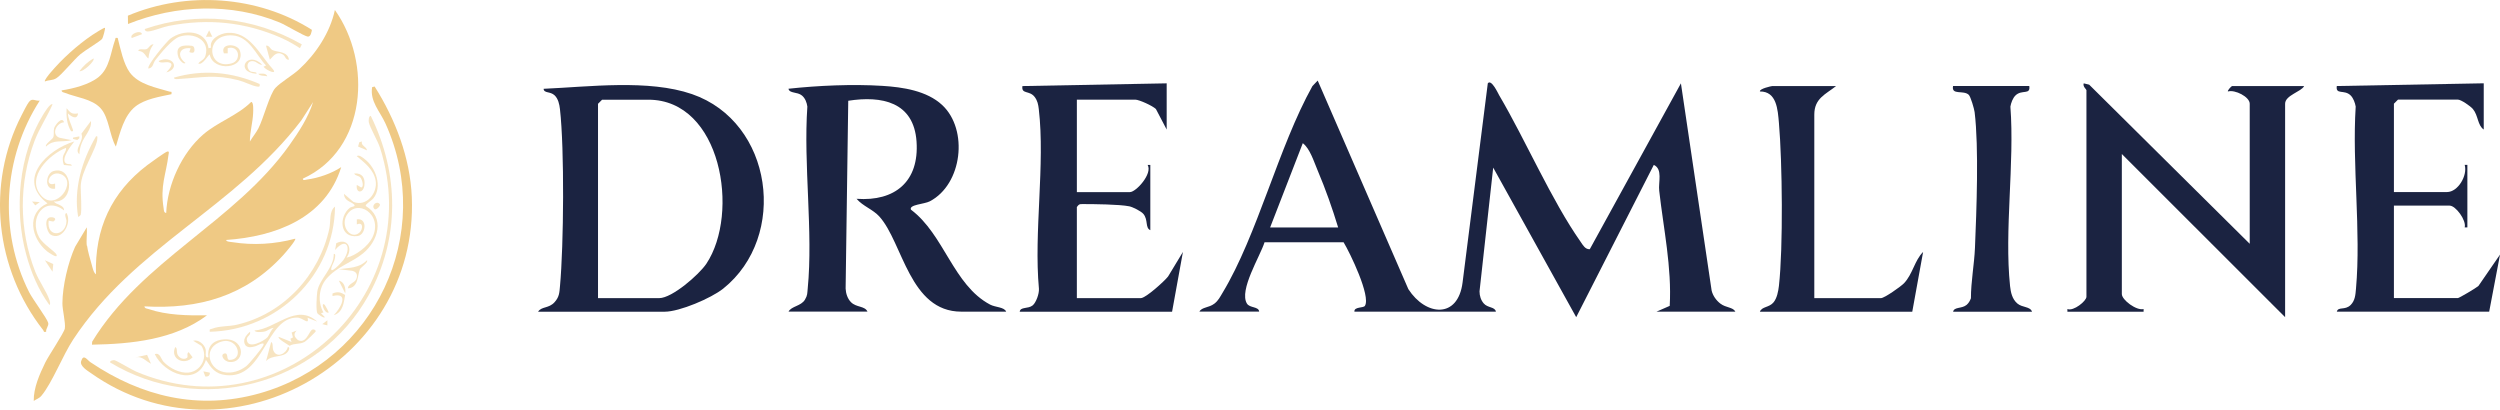
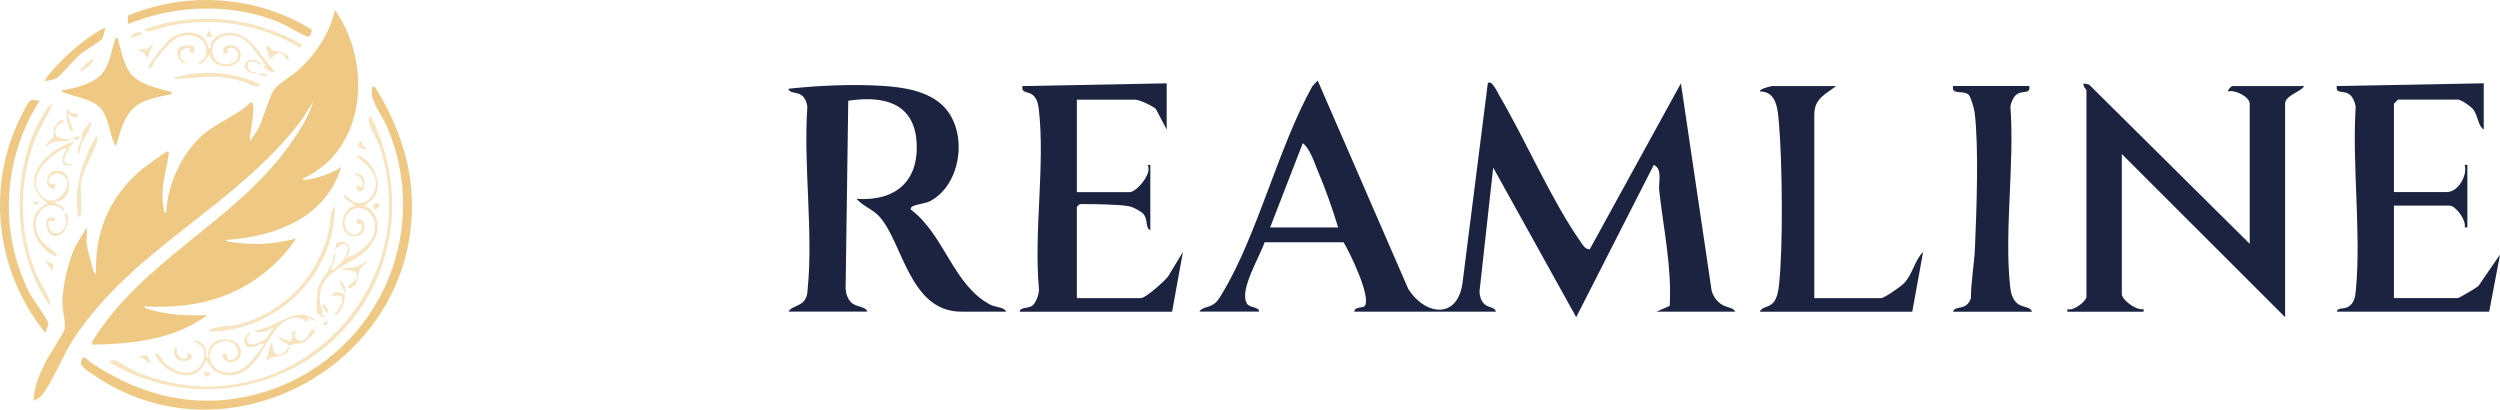
<svg xmlns="http://www.w3.org/2000/svg" viewBox="0 0 513.53 84.14" id="Ebene_2">
  <defs>
    <style>.cls-1{fill:#efc984;}.cls-2{fill:#1b2341;}.cls-3{opacity:.5;}</style>
  </defs>
  <g id="Ebene_1-2">
    <path d="M246.36,64.03c.51-.98,1.93-.77,3.09-1.66.82-.63,1.17-1.39,1.68-2.23,7.18-11.89,11.47-29.93,18.46-42.46l1.08-1.13,18.62,42.84c3.58,5.54,10.19,6.16,11.14-1.37l5.18-40.9c.72-.96,2.1,2.03,2.32,2.42,5.5,9.34,10.74,21.59,16.77,30.16.45.65.93,1.55,1.86,1.49l18.72-34.07,6.31,42.57c.25,1.05.95,2.03,1.79,2.67,1.16.89,2.58.7,3.09,1.66h-16.21l2.72-1.19c.44-7.94-1.27-15.8-2.16-23.66-.2-1.73.76-4.44-1.11-5.3l-15.94,31.28-17.05-30.72-2.81,25.42c0,.9.28,1.81.87,2.48.82.95,2.3.66,2.5,1.69h-29.07c-.1-1.05,1.85-.71,2.16-1.2,1.25-1.98-3.1-10.95-4.38-13.05h-16.24c-.91,2.89-5.28,9.83-3.62,12.58.58.96,2.42.57,2.52,1.66h-12.3ZM274.87,46.72c-1.2-3.95-2.6-7.91-4.21-11.71-.77-1.81-1.57-4.48-3.05-5.6l-6.71,17.31h13.97Z" class="cls-2" />
    <path d="M462.12,50.07v-28.76c0-1.42-3.05-2.95-4.47-2.52-.19-.14.71-1.11.84-1.11h14.81c-.58,1.16-3.91,1.89-3.91,3.63v43.84l-33.54-33.51v28.76c0,1.21,3.01,3.46,4.47,3.08v.55s-15.65,0-15.65,0v-.55c1.25.51,3.91-1.65,3.91-2.52V18.51c0-.14-.8-.75-.56-1.39l1.12.27,32.97,32.68Z" class="cls-2" />
    <path d="M161.96,64.03c.61-1.17,2.58-1.12,3.39-2.48.54-.91.46-1.28.56-2.24,1.15-11.76-.9-25.44-.07-37.42-.12-.84-.44-1.7-1.1-2.26-.98-.82-2.56-.38-2.78-1.4,6.08-.66,13.17-.98,19.31-.59,4.17.26,9.1.99,12.27,3.94,5.44,5.08,4.12,16.31-2.56,19.78-1.13.59-4.32.66-3.86,1.71,6.84,5.12,8.68,15.49,16.26,19.5,1.1.58,2.9.48,3.3,1.45h-9.22c-10.63,0-12-14.15-16.8-19.51-1.36-1.52-3.38-2.12-4.71-3.67,7.91.57,12.88-3.56,12.32-11.75s-7.18-9.46-14.03-8.39l-.54,38.58c.05,1.01.39,2.08,1.11,2.8,1.1,1.11,2.84.73,3.38,1.93h-16.21Z" class="cls-2" />
-     <path d="M110.53,64.03c.71-1.12,2.18-.63,3.37-1.94.99-1.09,1.01-1.97,1.13-3.34.77-8.41.93-28.11-.01-36.34-.11-.98-.36-2.12-1.09-2.82-.91-.87-2.19-.38-2.27-1.35,9.38-.41,21.53-1.99,30.48,1.09,16.63,5.73,19.82,29.23,6.41,39.96-2.47,1.97-8.96,4.74-12.02,4.74h-25.99ZM122.83,61.24h12.58c2.65,0,8.2-4.84,9.69-7.07,6.9-10.36,3.09-33.69-11.92-33.69h-9.5l-.84.84v39.93Z" class="cls-2" />
    <path d="M239.65,17.12v9.49l-2.21-4.21c-.7-.69-3.48-1.93-4.22-1.93h-12.02v18.99h10.9c1.26,0,4.69-3.78,3.64-5.58h.55s0,13.4,0,13.4c-1.1-.48-.4-2.1-1.42-3.33-.47-.57-2.17-1.42-2.9-1.57-2.01-.41-7.32-.46-9.63-.46-.65,0-.72.04-1.14.61v18.71h13.14c1,0,4.84-3.47,5.6-4.45l3.05-5.04-2.23,12.28h-31.3c.13-1.05,1.7-.54,2.64-1.28.73-.58,1.38-2.43,1.31-3.43-1.07-11.67,1.3-25.51-.03-36.91-.11-.94-.26-1.72-.85-2.5-1.08-1.41-2.77-.49-2.51-2.23l29.62-.56Z" class="cls-2" />
    <path d="M510.19,17.12v9.49c-1.29-.88-1.1-2.85-2.22-4.21-.52-.62-2.45-1.94-3.09-1.94h-12.3l-.84.84v18.15h10.9c2.27,0,4.26-3.41,3.64-5.58h.55s0,12.84,0,12.84h-.55c.38-1.46-1.86-4.47-3.08-4.47h-11.46v18.99h13.14c.24,0,3.74-2.06,4.22-2.49l4.44-6.45-2.23,11.73h-31.3c.29-1.1,1.66-.22,2.83-1.36.94-.92,1-2.14,1.11-3.36,1.06-11.88-.82-25.36-.06-37.41-.13-.78-.49-1.75-1.05-2.3-1.29-1.27-3.11-.04-2.83-1.92l30.18-.56Z" class="cls-2" />
    <path d="M377.15,17.68c-2.16,1.71-4.47,2.52-4.47,5.86v37.7h13.69c.72,0,4.11-2.4,4.75-3.07,1.8-1.92,2.14-4.65,3.91-6.42l-2.23,12.29h-31.3c.37-1.09,1.92-.84,2.81-1.94.71-.86.97-2.27,1.1-3.37.89-7.88.7-25.44,0-33.5-.24-2.73-.45-6.47-3.9-6.44-.17-.56,2.37-1.11,2.51-1.11h13.14Z" class="cls-2" />
    <path d="M416.84,17.68c.28,1.89-1.53.65-2.83,1.92-.56.55-.92,1.52-1.05,2.3.88,11.73-1.27,25.38-.07,36.86.14,1.29.43,2.65,1.47,3.56s2.67.59,3.04,1.71h-16.21c.22-1.04,1.8-.58,2.78-1.41.42-.36.69-.84.88-1.35,0-3.42.69-7.02.83-10.34.32-7.63.82-20.65-.07-27.9-.09-.69-.81-3.17-1.2-3.55-1.06-1.04-3.62.15-3.23-1.81h15.65Z" class="cls-2" />
    <path d="M17.88,50.44c.11,1,.68,2.96.98,4,.15.53.37,1.62.85,1.9-.26-9.35,3.15-16.79,10.53-22.41.63-.48,3.56-2.59,4.05-2.77.56-.21.37.33.33.6-.52,4.22-1.76,6.33-1,11.08.06.39.01.81.52.92.24-5.82,3.18-12.31,7.61-16.14,3.02-2.6,7-3.86,9.85-6.68.52-.01.42,1.82.4,2.24-.07,1.95-.68,3.94-.67,5.89.52-.89,1.29-1.81,1.75-2.71,1.04-2.01,2.33-7.08,3.5-8.31s3.45-2.52,4.86-3.8c3.46-3.17,6.37-7.58,7.35-12.2,7.67,10.79,6.59,28.65-6.57,34.64-.06.48.56.23.84.19,2.35-.31,5.06-1.25,7.03-2.55-3.23,10.49-13.55,14.27-23.63,14.96-.02.38.95.4,1.26.45,4.35.69,8.68.42,12.92-.71.27.26-2.15,3.04-2.49,3.41-7.65,8.35-17.28,11.13-28.49,10.49.08.48.54.44.88.56,3.73,1.27,8.08,1.34,11.98,1.28-6.69,5.01-15.5,5.89-23.63,6.03l.04-.61c10.21-16.72,29.28-24.59,40.5-40.34,1.91-2.69,3.92-5.74,4.88-8.89l-2.41,3.76c-13.56,17.84-34.35,26.01-46.86,45.01-2.14,3.24-4.38,9.03-6.54,11.57-.47.56-1.01.66-1.57,1.06-.04-2.72,1.2-5.47,2.36-7.87.67-1.39,3.89-6.16,4.03-7.01.19-1.16-.51-3.83-.5-5.18.02-3.52,1.15-8.37,2.6-11.59l2.41-4.02c.1,1.22-.14,2.61,0,3.8Z" class="cls-1" />
    <path d="M76.96,17.78c4.26,6.74,7.28,14.6,7.63,22.68,1.46,34.09-37.96,55.96-65.9,36.19-.74-.52-2.34-1.45-2.02-2.47.49-1.58,1.21-.25,1.91.22,10.49,7.08,22.22,9.91,34.69,6.41,23.74-6.66,36.16-32.74,25.92-55.42-1.16-2.56-3.23-4.57-2.75-7.49l.52-.13Z" class="cls-1" />
    <path d="M24.18,7.81c.54,2.12,1.19,5.34,2.49,7.09,1.83,2.47,5.41,3.09,8.16,3.92.37.11.46-.17.39.53-2.36.5-5.42.98-7.36,2.49-2.41,1.87-3.22,5.49-4.06,8.27-1.31-2.25-1.38-5.95-3.14-7.88s-4.99-2.22-7.34-3.16c-.27-.11-.63-.09-.67-.5,2.41-.37,5.72-1.2,7.62-2.76,2.29-1.87,2.44-5.04,3.38-7.64.13-.36-.09-.45.55-.37Z" class="cls-1" />
    <path d="M8.17,20.66C.62,32.37-.31,47.49,5.97,59.99c.76,1.51,3.67,5.37,3.93,6.32.17.62-.52,1.18-.42,1.84-.61.15-.43-.12-.6-.33C-.96,55.31-2.9,37.89,4.45,23.64c.34-.66,1.11-2.21,1.5-2.7.7-.89,1.21-.15,2.22-.27Z" class="cls-1" />
    <path d="M26.29,4.92l-.02-1.7c12.11-5.11,26.69-4.12,37.8,2.91-.07.41-.23,1.44-.84,1.39-.71-.07-4.62-2.43-5.78-2.9-9.93-4.09-21.28-3.66-31.16.31Z" class="cls-1" />
    <path d="M21.56,5.71c.11.12-.38,2.02-.6,2.29-.42.51-3.49,2.34-4.39,3.09-1.42,1.18-3.89,4.29-5,4.98-.83.51-1.52.3-2.35.67-.18-.2.84-1.45,1.05-1.7,2.4-2.87,5.58-5.75,8.68-7.85.29-.19,2.48-1.6,2.6-1.47Z" class="cls-1" />
    <g class="cls-3">
      <path d="M22.61,74.44c-.07-.37.67-.49.87-.46.5.08,3.54,1.95,4.46,2.34,29.47,12.57,59.81-15.46,50.14-45.9-.48-1.51-2.08-4.16-2.32-5.3-.06-.26-.05-1.32.4-1.32,5.83,11.82,6.02,25.1-.38,36.74-10.34,18.78-34.85,25.01-53.18,13.9Z" class="cls-1" />
      <path d="M16.04,23.29c-.22,1.47-1.43.63-2.1,0,.06,1.1.63,2.1.95,3.12.13.4.28.64-.29.55-.87-1.41-1.02-3.11-.92-4.72.79.89,1.01,1.28,2.36,1.05Z" class="cls-1" />
      <path d="M65.15,66.05l-1.97-.79c.41,1.68-.97,0-2.1-.02-6.52-.12-6.78,12.69-14.69,11.81-2.18-.24-3.01-1.45-4.09-3.13-1.79,5.58-8.58,2.9-10.51-1.18,1.11-.38,1.27,1.02,1.82,1.59,1.22,1.28,3.3,2.38,5.11,2.2,2.63-.27,4.1-3.26,2.65-5.49l-1.7-1.05c1.1-.3,2.31.73,2.57,1.76.16.65-.31,1.86.58,1.65-.3-1.9.65-3.28,2.56-3.61,5-.85,5.24,4.8,1.81,4.57-1.27-.08-2.04-1.56-1.08-1.75.9-.18.28,1.33,1.05,1.32,3.2-.05,1.56-5.27-2.24-3.55-3.09,1.4-2.07,5.38,1.04,6.05,1.63.35,3.3-.21,4.61-1.2.58-.44,3.32-3.76,3.54-4.33.34-.87-1.36.15-1.62.22-.72.18-1.47.43-2.08-.19-.68-1.08.11-2.07.95-2.78.25.85-.92.84-.62,1.91.46,1.64,3.47-.04,4.16-.74.38-.39.7-1.5,1.32-1.96-.75.03-1.22.64-1.99.77-.36.06-1.81.23-1.95-.24,4.38-.31,8.53-5.71,12.87-1.84Z" class="cls-1" />
      <path d="M66.43,64.19l-.5.15.79.79c-.11.38-1.36-.57-1.49-.73-.39-.48-.17-3.69-.06-4.49.34-2.51,3.44-4.86,3.39-7.76.45-.07.28.63.24.89-.13.77-.54,1.28-.71,1.91-.48,1.73,2.18-1.16,2.43-1.51,1.8-2.56.67-4.9-1.69-2.08l.24-1.4c2.26-1.15,3.49,1,2.12,2.97,1.86-.4,4.39-2.33,5.26-4.06,2.45-4.87-3.25-8.34-5.31-4.52-1.19,2.21.96,4.94,2.67,3.45.81-.71.83-2.33-.51-1.69v-1.05c2.25-.37,1.9,3.21.14,3.43-3.73.46-3.85-4-1.59-5.8.34-.27,1.49-.23.76-.79-.66-.52-1.95-.72-1.94-2.08l1.9,1.64c2.69,1.1,5.01-1.78,4.6-4.33-.36-2.25-2.26-3.69-3.88-5.05.47-.39,1.27.34,1.7.67,2.22,1.72,3.6,5.62,1.71,7.99-.39.49-1.67,1.18-1.57,1.57,3.98,2.4,2.57,7.16-.52,9.71-2.33,1.93-5.44,2.73-7.58,5.28-1.58,1.89-1.78,4.75-.59,6.89Z" class="cls-1" />
      <path d="M10.79,21.45c-1.11,2.55-2.69,4.85-3.68,7.47-3.26,8.62-3.25,18.32.14,26.9.74,1.87,2.38,4.18,2.89,5.77.09.27.3.89,0,1.05-2.26-3.1-3.78-6.72-4.78-10.44-2.48-9.14-1.54-20.46,3.49-28.63.17-.27,1.52-2.56,1.95-2.12Z" class="cls-1" />
      <path d="M42.83,9.91l.52-.13c-.42-1.7,1.79-2.89,3.29-3.02,4.57-.4,6.71,4.47,9.26,7.27,1.4,1.53-1.22.45-1.77-.32l.52-.26c-2.11-2.22-3.44-5.98-6.95-6.18-5.77-.33-5.13,7.21-.06,5.73,1.99-.58,1.53-3.8-.87-3.1v1.05s-.78,0-.78,0c-.88-2.12,2.78-2.09,3.29-.54,1.26,3.84-5.58,4.35-6.19.8-.21-.16-1.47,2.32-2.36,1.83.42-.59,1.19-.7,1.46-1.56,1.02-3.28-2.46-4.9-5.28-3.96-1.58.52-3.84,3.37-4.95,4.76-.6.75-.4,1.57-1.46,1.81-.48-.53,3.74-5.58,4.48-6.14,2.61-1.97,7.32-1.9,7.86,1.95Z" class="cls-1" />
      <path d="M43.09,68.15c-.12-.67.11-.47.53-.64,1.39-.57,3.37-.43,4.99-.8,9.65-2.21,16.99-10.22,19.05-19.8.3-1.4-.11-3.52,1.16-4.47-.16,14.09-11.73,25.39-25.73,25.71Z" class="cls-1" />
      <path d="M15.26,29.06c-.64.8-2.85,3.66-1.73,4.48.47.34,1.18,0,1.2.5l-1.6-.15c-.19-.51-.27-.97-.22-1.52.08-.83.77-1.29.65-2-3.42,1.32-8.31,6.04-5.13,9.77,3.03,3.54,7.61-2.84,4.14-4.33-2.42-1.04-3.73,2.73-1.25,1.9v1.05c-2.3.39-1.97-3.13-.34-3.62,4.1-1.22,4.45,6.56.08,6.25.49.72,2.11.65,2.1,1.83-4.03-3.09-7.28,1.56-5.13,5.52.73,1.35,3.32,2.96,3.56,3.53.44,1.06-1.74-.49-1.96-.67-3.2-2.63-4.33-7.84.12-9.83-6.51-4.91,0-11.06,5.52-12.72Z" class="cls-1" />
      <path d="M62,9.12l-.39.78c-1.17-.76-2.44-1.49-3.71-2.06-7.54-3.34-15.13-4.08-23.2-2.53-1.24.24-3.09,1.03-4.14,1.14-.43.05-.74-.02-.85-.48,10.82-3.75,22.42-2.51,32.3,3.15Z" class="cls-1" />
      <path d="M53.33,17.25c.11.62-.1.6-.64.51-1.03-.18-2.52-.98-3.71-1.28-4.89-1.23-7.34-.56-12.05-.27-.28.02-1.24.18-1.19-.27,5.99-1.74,11.92-1.16,17.59,1.31Z" class="cls-1" />
      <path d="M16.57,44.14c-.03.1-.46.47-.52.39-.98-5.74.81-11.6,3.68-16.53.35-.07.27.1.27.4-.02,2.07-3.42,6.75-3.42,9.96,0,1.34.26,4.75,0,5.77Z" class="cls-1" />
      <path d="M57.27,69.2l2.62,1.05-.24-.67.52-.27-.26-1.01,1.03-.41c-.75.79-.48,1.28.26,1.97,1.68.83,2.24-1.71,2.88-2.11.39-.25.79.13.79.27,0,.16-1.99,2.04-2.26,2.19-1.06.59-2.11.23-3.12.82-.21-.16-2.61-1.5-2.23-1.83Z" class="cls-1" />
      <path d="M10.34,48.14c-.74-.49-1.46-3.43.09-3.52.74-.04,1.35.39.5.89l-.93-.18c-.5,3.55,3.53,3.29,3.66.11.02-.46-.6-1.56.01-1.68,1.21,2.1-1.03,5.9-3.34,4.39Z" class="cls-1" />
      <path d="M71.45,59.23c.04-.9,1.36-1.11,1.7-1.84.41-.89.11-1.57-.84-1.77l-2.7-.32c2.14-.33,4.13-.18,5.77-1.84.37.38-1.28,1.49-1.44,1.84-.54,1.25-.27,3.84-2.5,3.93Z" class="cls-1" />
      <path d="M38.89,10.69l.26-.78c-2.43-.27-2.86,1.66-1.05,3.02-.41.44-1.32-.74-1.46-1.17-.75-2.39.93-2.58,2.86-2.34l.32.2c.33.94.07,1.51-.94,1.07Z" class="cls-1" />
      <path d="M13.15,25.12c-1.57.09-2.7,2.54-.94,3.17l2.51.5c-1.93.52-3.71-.25-5.25,1.31-.37-.37,1.29-1.5,1.44-1.84.27-.61.04-1.28.2-1.9.15-.59,1.62-2.58,2.04-1.25Z" class="cls-1" />
      <path d="M59.11,71.3c.49-.05.26.56.13.78-.94,1.55-3.35.67-4.59,2.1l1.05-3.93c.48.25.19,1.13.46,1.77.68,1.62,2.63.66,2.95-.72Z" class="cls-1" />
      <path d="M59.37,12.26c-.71.1-.73-.71-1.21-1.02-1.29-.83-1.92.19-2.73,1.02l-.79-2.88c.67-.11.86.68,1.32.9,1.03.49,3.12.22,3.4,1.98Z" class="cls-1" />
      <path d="M36,71.3c.45.12.24.97.46,1.5.3.71,1.19,1.19,1.92.73.38-.24-.16-.93.38-1.19l.8,1.05c-1.67,1.78-4.7.34-3.56-2.1Z" class="cls-1" />
      <path d="M70.9,60.57c-.28,1.63-.46,3.61-2.34,4.17,1.4-1.39,3.29-4.8-.26-3.93v-.52c1.05-.44,1.66-.28,2.6.29Z" class="cls-1" />
      <path d="M53.86,13.31c-.69.05-1.14-.64-1.77-.73-1.39-.22-1.58,1.24-.79,1.98.39.37,1.59.1,1.38.59-4.57-.32-1.84-4.95,1.18-1.84Z" class="cls-1" />
      <path d="M16.3,31.68c-1.22-.97,1.08-2.77.42-4.21l1.95-2.61c.28,1.52-1.3,3.03-1.88,4.54-.28.73-.47,1.5-.48,2.28Z" class="cls-1" />
      <path d="M73.29,37.98l.91.53c.63-.14.17-1.61-.11-1.98-.38-.51-1.17-.38-1.33-.9,1.65-.13,2.3.92,2.09,2.47-.23,1.66-1.79,1.66-1.56-.11Z" class="cls-1" />
      <path d="M31.54,9.12c-.68.83-.95,1.82-1.05,2.88-.45-.26-.57-.75-1.06-1.17-.26-.22-.7-.36-1.04-.41.13-.52,1.14-.16,1.65-.31.58-.17.78-1.09,1.5-.99Z" class="cls-1" />
-       <path d="M34.16,14.89c.46-.6,1.9-1.82.39-2.1-.54-.1-1.72.3-1.97-.26,2.79-1.33,4.64,1.51,1.57,2.36Z" class="cls-1" />
      <path d="M16.31,14.62c.77-1.05,1.76-1.97,2.89-2.62.41.45-2.08,2.81-2.89,2.62Z" class="cls-1" />
      <path d="M30.21,72.88l.8,1.83c-1.08-.51-1.79-1.61-3.15-1.31l2.35-.51Z" class="cls-1" />
      <polygon points="10.79 55.82 9.22 53.46 10.94 54.24 10.79 55.82" class="cls-1" />
      <path d="M70.92,60.28l-1.31-2.62c1.16.2,1.45,1.67,1.31,2.62Z" class="cls-1" />
      <path d="M74.34,29.06c-.22.9.88.97,1.05,1.83l-1.84-.79.25-.88.53-.16Z" class="cls-1" />
      <path d="M29.17,7.02l-2.1.79c-.59-.8,1.86-1.79,2.1-.79Z" class="cls-1" />
      <polygon points="43.61 7.54 42.3 7.54 42.96 6.23 43.61 7.54" class="cls-1" />
      <path d="M78.01,41.92c.26.31-.73,1.3-1.05,1.05-.81-.66.37-1.86,1.05-1.05Z" class="cls-1" />
      <polygon points="6.59 41.39 8.16 41.52 7.24 42.19 6.59 41.39" class="cls-1" />
      <path d="M43.09,76.55c.09.56-.37.88-.92.78l-.4-1.05,1.31.26Z" class="cls-1" />
      <path d="M66.72,62.64c.07.06.86,1.5.79,1.57-.92.3-1.73-2.41-.79-1.57Z" class="cls-1" />
      <path d="M54.91,15.67c-.44-.13-1.65-.03-1.84-.52.61.02,1.56-.23,1.84.52Z" class="cls-1" />
      <polygon points="16.3 28.01 16.3 28.4 15.88 28.76 14.99 28.53 14.99 28.27 16.3 28.01" class="cls-1" />
      <polygon points="67.25 66.84 66.2 66.58 67.25 65.79 67.25 66.84" class="cls-1" />
    </g>
  </g>
</svg>